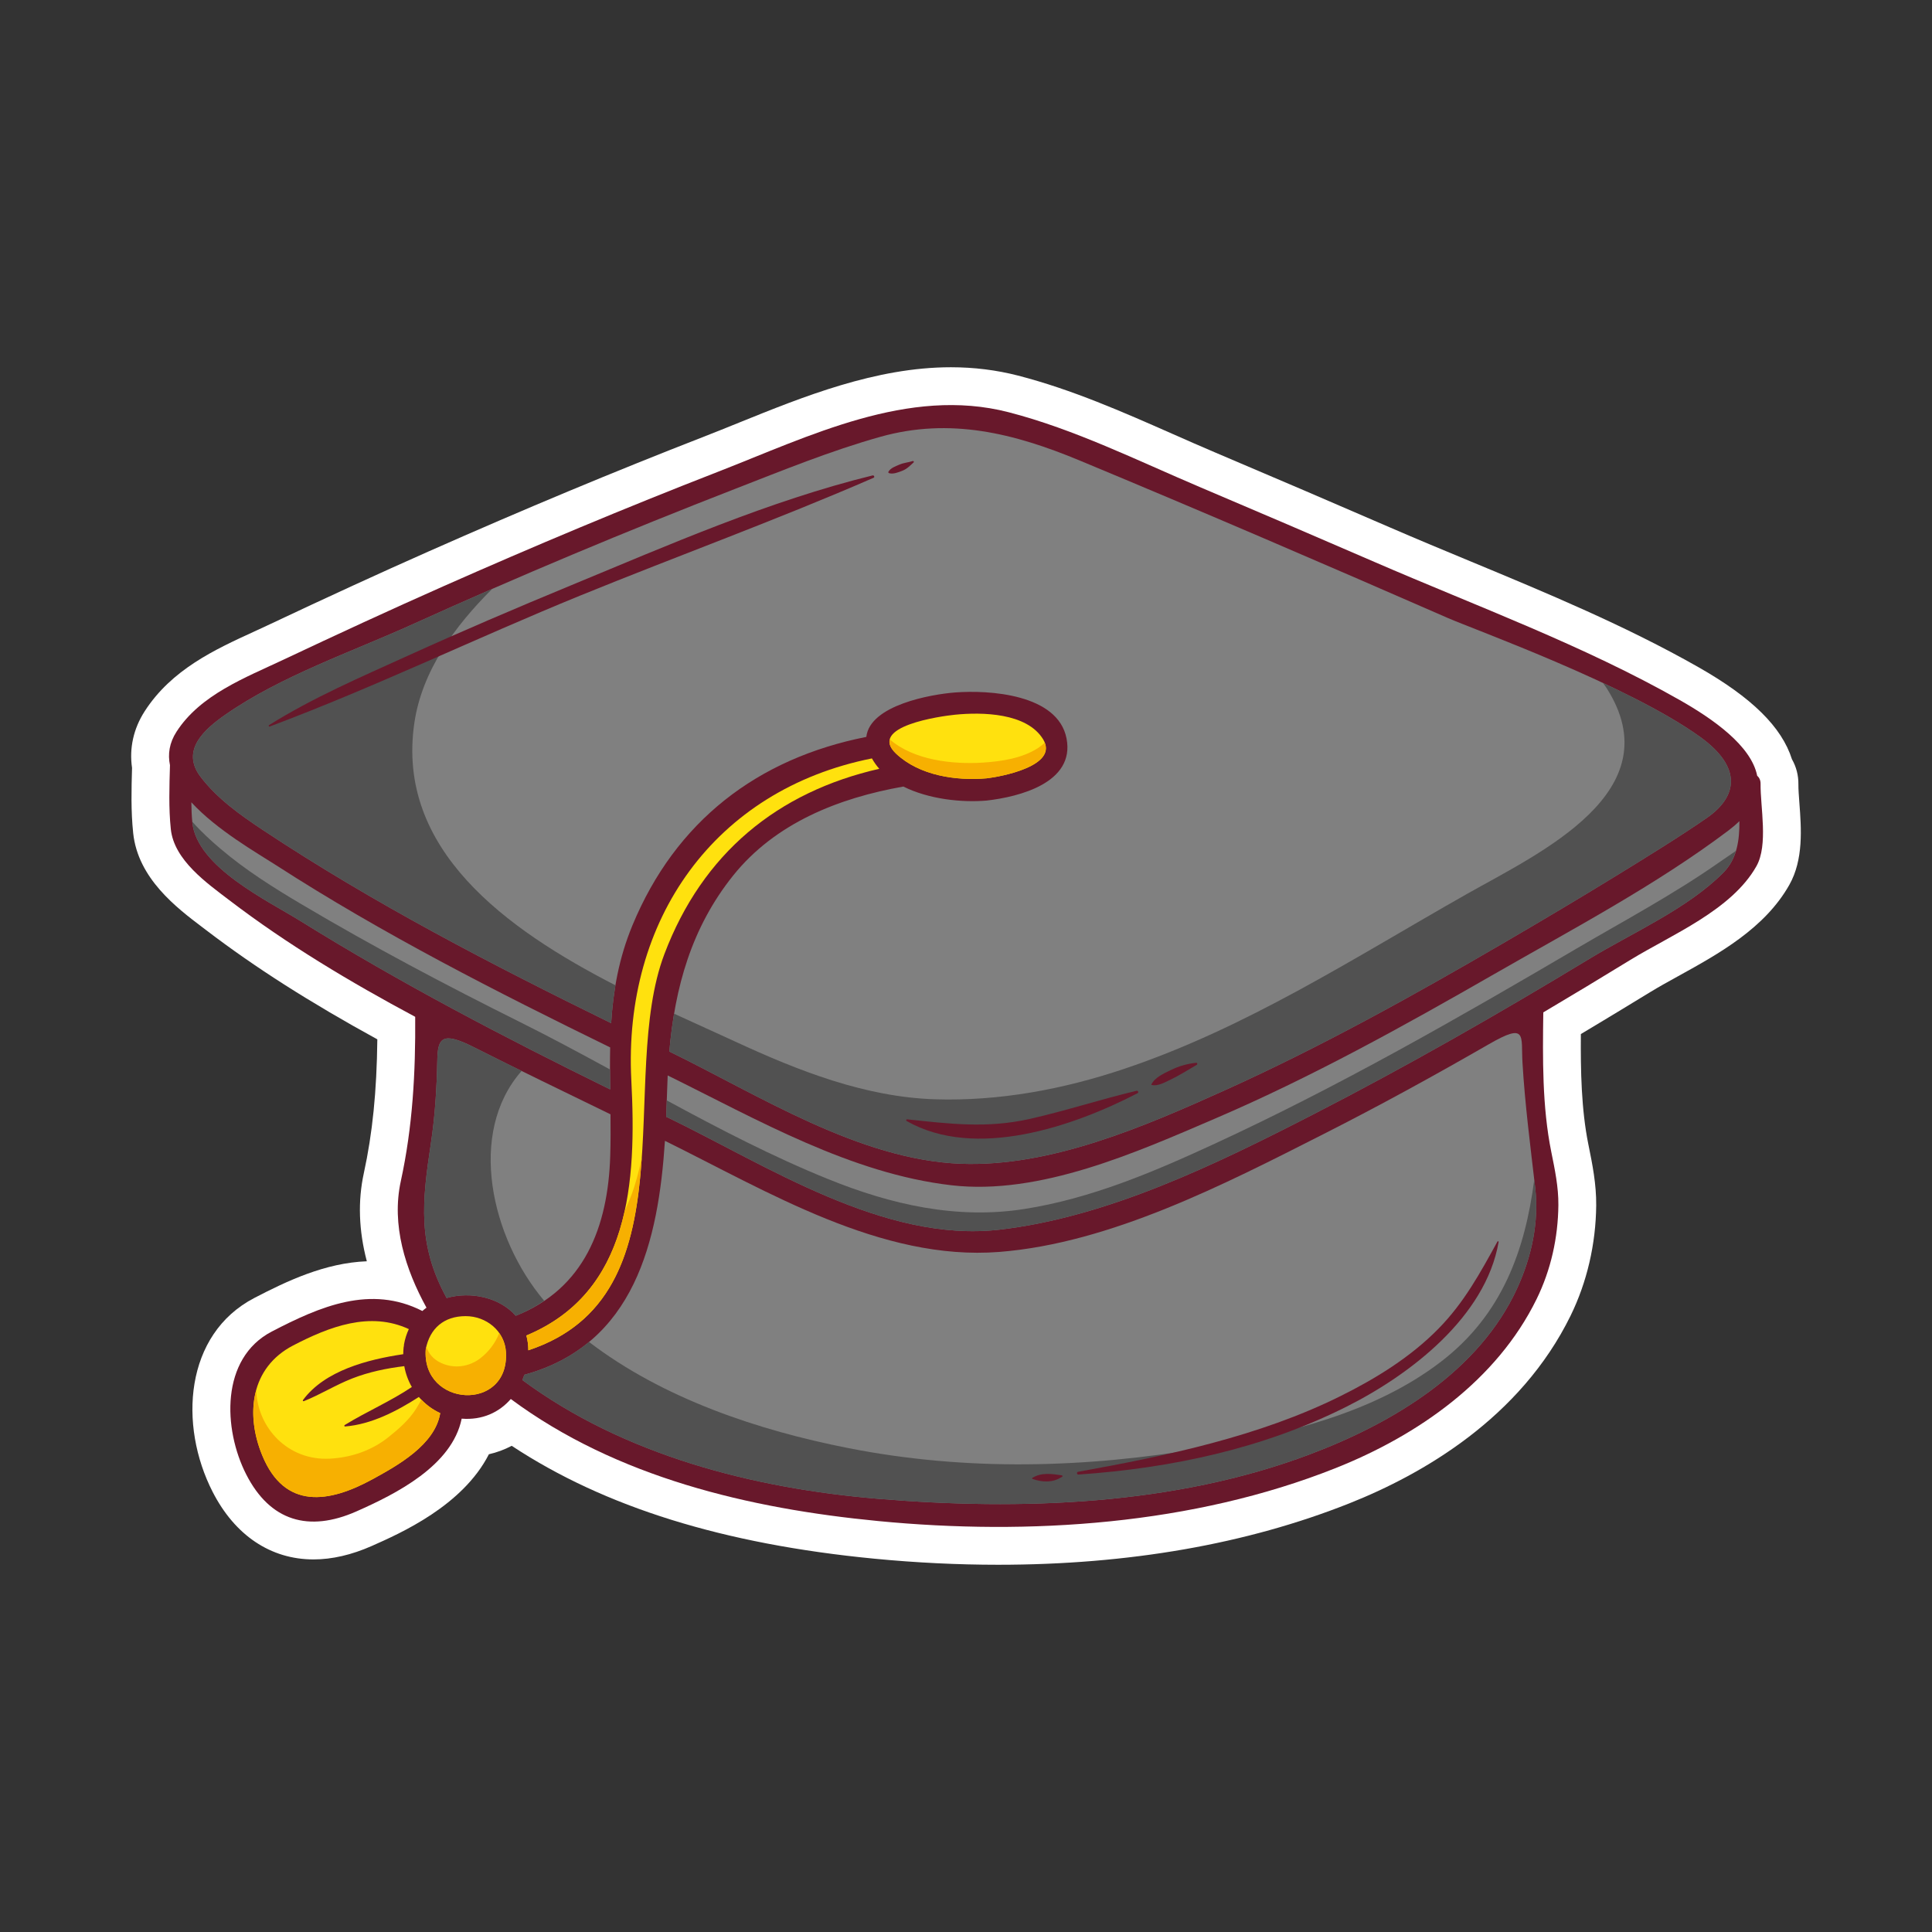
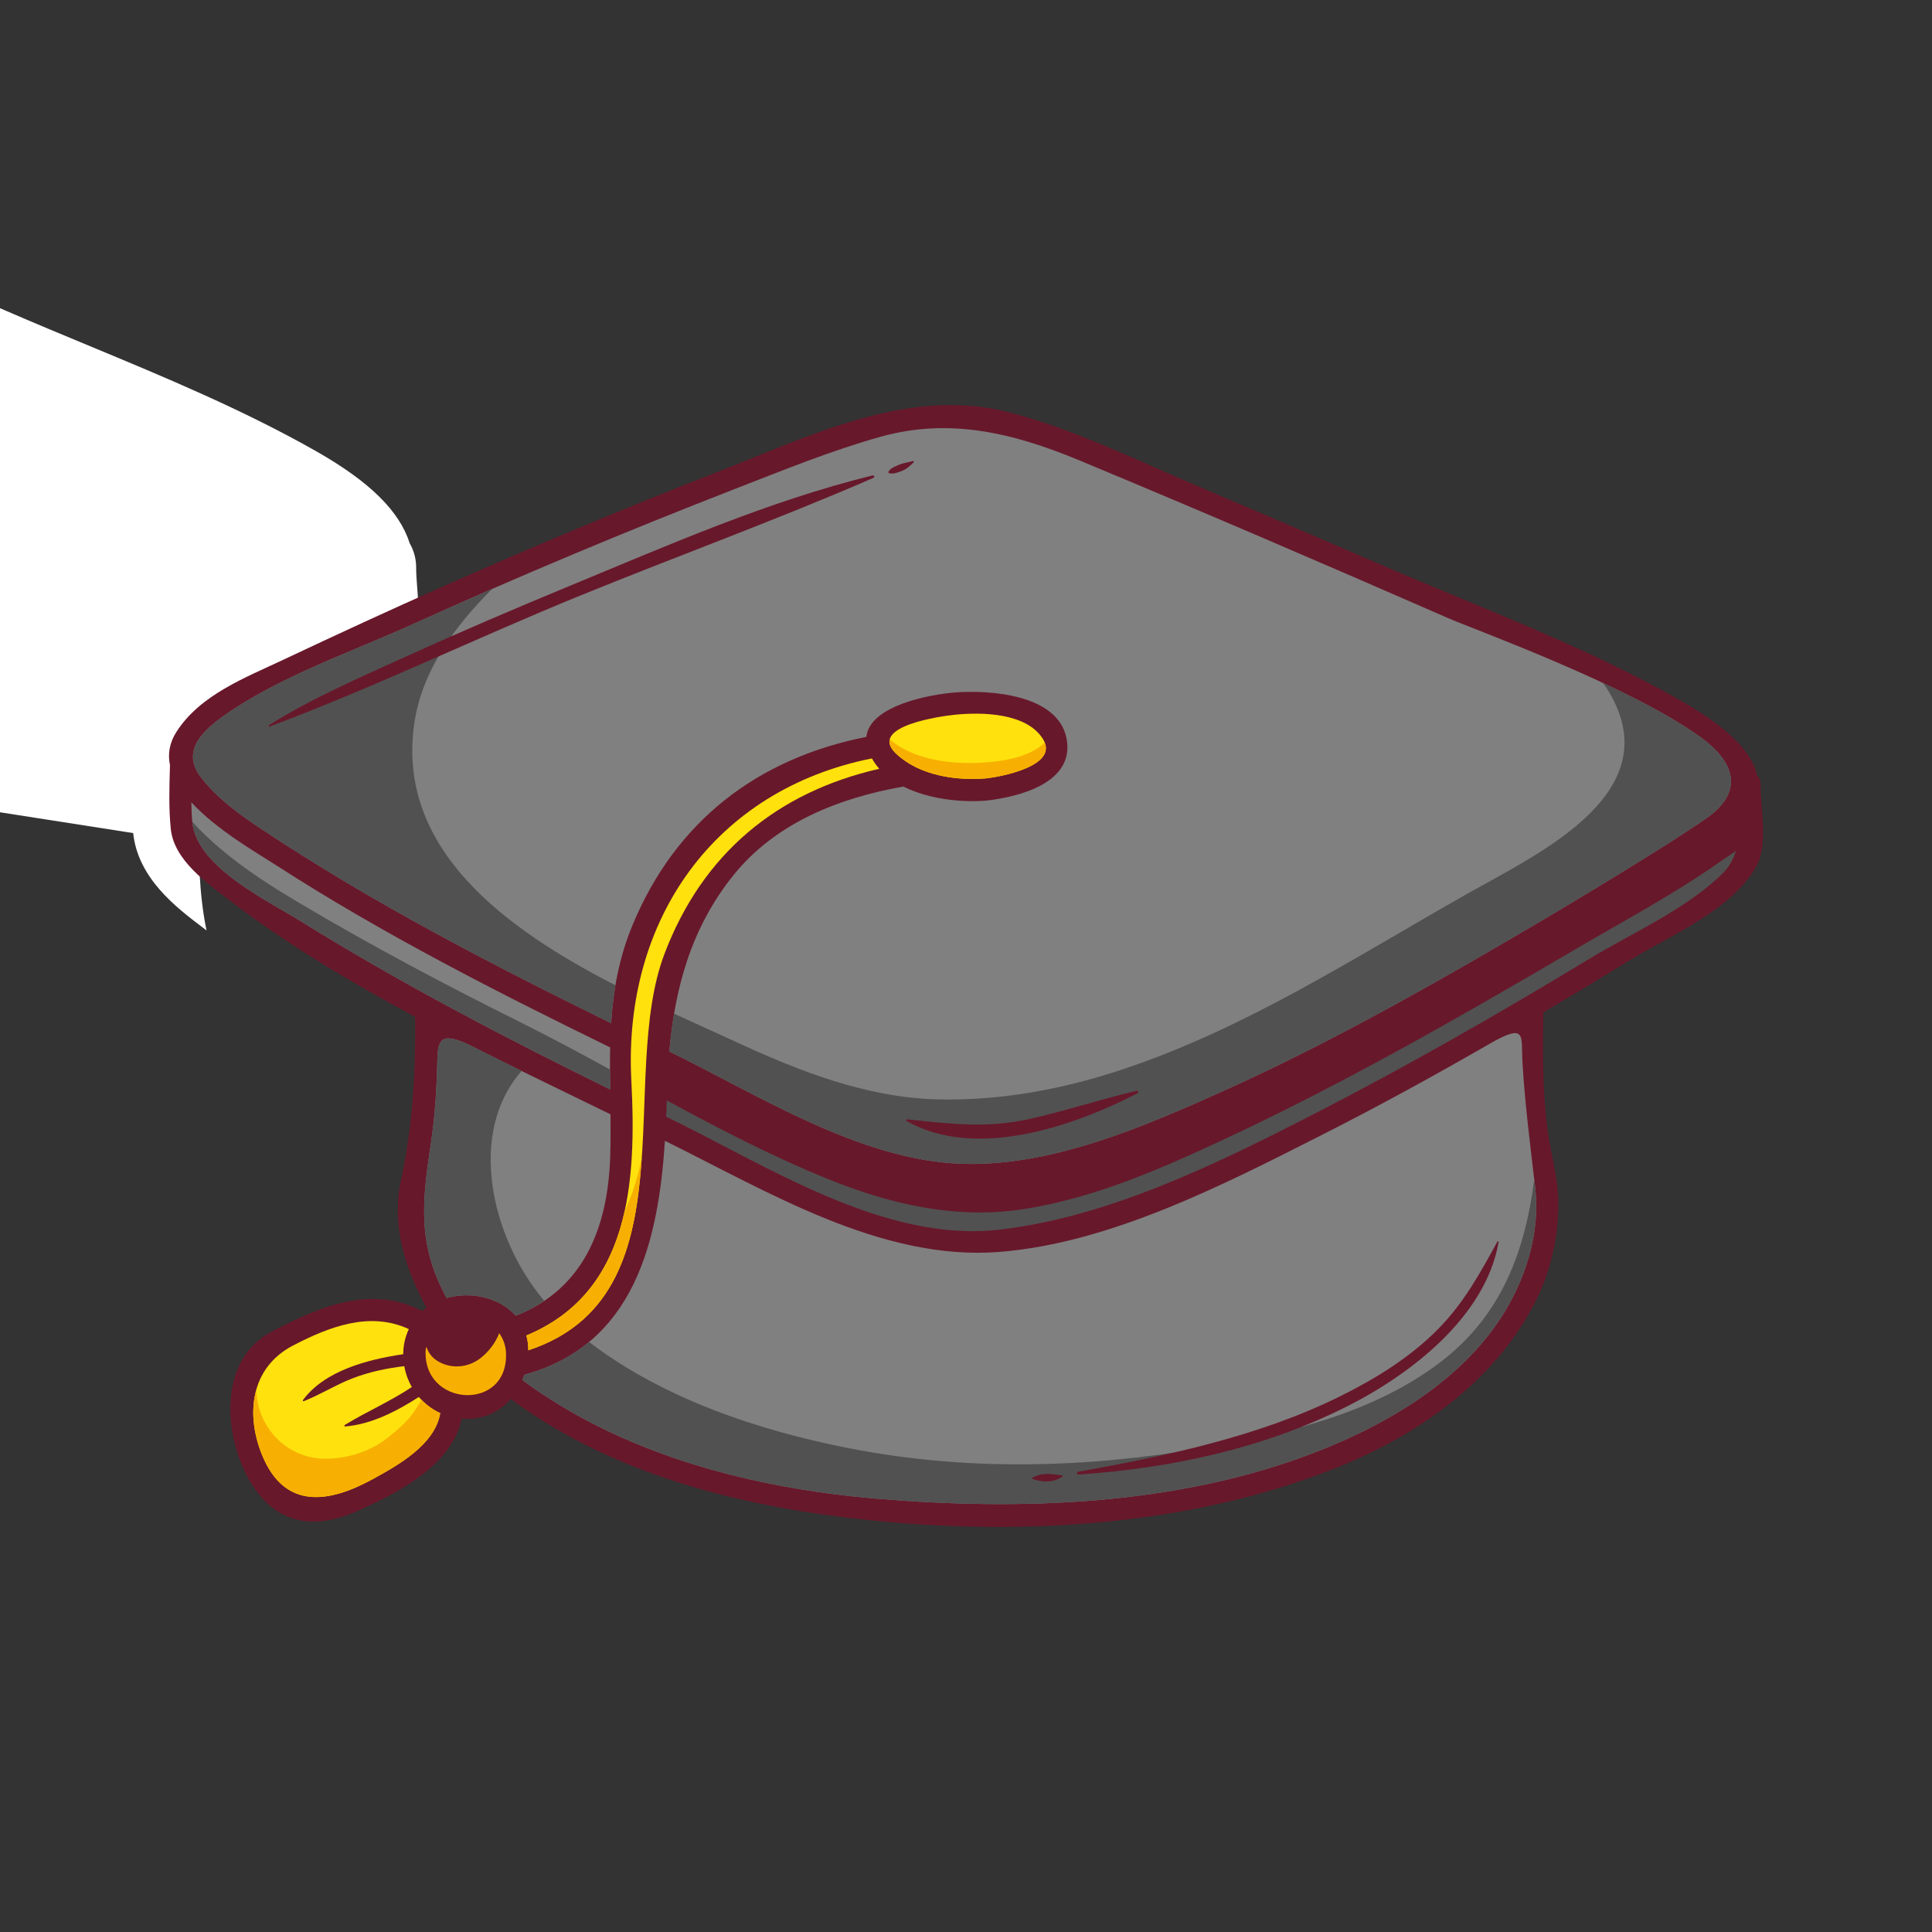
<svg xmlns="http://www.w3.org/2000/svg" id="Layer_1" height="512" viewBox="0 0 1000 1000" width="512">
  <rect x="0" y="0" width="1000" height="1000" fill="#333333" stroke="none" />
  <g>
-     <path d="m68.936 431.201c2.469 23.499 22.488 38.657 35.734 48.687l2.229 1.69c24.986 19.073 53.291 37.135 88.406 56.381-.303 27.016-2.512 48.73-6.984 69.24-3.16 14.484-2.635 29.742 1.549 45.633-21.592.826-41.33 10.195-58.25 19.002-36.052 18.766-39.268 65.766-21.556 100.363 11.541 22.543 30.084 34.957 52.211 34.957 9.57 0 19.717-2.342 30.154-6.961 14.943-6.615 47.051-20.828 60.617-47.471 4.141-.943 8.102-2.412 11.819-4.371 48.052 31.729 109.647 50.879 187.701 58.424 21.553 2.082 43.092 3.139 64.021 3.139 67.605 0 128.797-10.699 181.867-31.797 37.889-15.059 88.504-44.131 114.467-97.102 8.496-17.328 13.082-37.068 13.268-57.082.104-11.047-2.002-21.436-3.857-30.6l-.209-1.039c-3.658-18.119-4.025-38.271-3.873-57.074 11.75-7.012 23.77-14.285 35.85-21.686 4.369-2.676 9.354-5.426 14.631-8.338 20.955-11.564 44.709-24.669 57.432-47.217 7.396-13.114 6.182-29.257 5.203-42.228-.281-3.753-.549-7.299-.52-9.82.057-4.625-1.117-9.08-3.332-12.932-5.283-16.726-20.805-31.98-48.346-47.638-37.83-21.504-78.686-38.466-118.195-54.87-13.779-5.723-28.029-11.637-41.756-17.591-28.752-12.472-58.318-25.149-90.385-38.758-7.355-3.122-14.713-6.37-22.092-9.629-25.516-11.262-51.9-22.907-79.811-30.114-11.092-2.862-22.779-4.315-34.74-4.315-38.85 0-76.493 15.237-109.706 28.68-6.098 2.47-12.135 4.913-18.104 7.233-46.316 18.02-93 37.486-142.725 59.51-25.068 11.102-51.547 23.255-83.329 38.249-2.325 1.098-4.704 2.188-7.106 3.29-19.857 9.107-42.366 19.431-56.311 41.069-5.806 9.011-8.055 19.103-6.563 29.339-.311 10.943-.621 22.252.591 33.747z" fill="#fff" />
+     <path d="m68.936 431.201c2.469 23.499 22.488 38.657 35.734 48.687l2.229 1.69l-.209-1.039c-3.658-18.119-4.025-38.271-3.873-57.074 11.75-7.012 23.77-14.285 35.85-21.686 4.369-2.676 9.354-5.426 14.631-8.338 20.955-11.564 44.709-24.669 57.432-47.217 7.396-13.114 6.182-29.257 5.203-42.228-.281-3.753-.549-7.299-.52-9.82.057-4.625-1.117-9.08-3.332-12.932-5.283-16.726-20.805-31.98-48.346-47.638-37.83-21.504-78.686-38.466-118.195-54.87-13.779-5.723-28.029-11.637-41.756-17.591-28.752-12.472-58.318-25.149-90.385-38.758-7.355-3.122-14.713-6.37-22.092-9.629-25.516-11.262-51.9-22.907-79.811-30.114-11.092-2.862-22.779-4.315-34.74-4.315-38.85 0-76.493 15.237-109.706 28.68-6.098 2.47-12.135 4.913-18.104 7.233-46.316 18.02-93 37.486-142.725 59.51-25.068 11.102-51.547 23.255-83.329 38.249-2.325 1.098-4.704 2.188-7.106 3.29-19.857 9.107-42.366 19.431-56.311 41.069-5.806 9.011-8.055 19.103-6.563 29.339-.311 10.943-.621 22.252.591 33.747z" fill="#fff" />
    <g>
      <path d="m909.516 401.516c-3.113-15.552-22.773-29.322-40.025-39.131-49.93-28.383-105.426-48.686-158.064-71.52-30.025-13.023-60.113-25.91-90.24-38.697-32.461-13.772-64.945-29.977-99.15-38.807-51.828-13.38-103.354 12.525-150.555 30.888-47.767 18.583-95.035 38.407-141.896 59.162-27.805 12.313-55.402 25.081-82.902 38.057-19.734 9.307-42.971 18.106-55.311 37.256-3.754 5.823-4.57 11.652-3.396 17.339-.311 11.012-.707 22.248.435 33.09 1.69 16.082 18.712 27.964 30.368 36.859 29.775 22.725 62.484 42.302 96.123 60.289.221 28.75-1.311 56.92-7.449 85.072-4.953 22.707 2.41 45.703 13.291 65.479-.736.535-1.445 1.105-2.133 1.711-26.748-13.627-52.832-2.434-77.947 10.641-26.618 13.857-25.251 50.471-13.169 74.068 12.282 23.986 32.216 29.988 57.011 19.016 20.487-9.068 49.481-23.629 54.457-47.996 10.67.854 19.402-3.248 25.424-10.168 54.692 40.551 123.361 56.713 190.067 63.16 78.378 7.576 163.021 1.957 236.769-27.361 42.668-16.959 83.467-45.393 104.119-87.525 7.424-15.146 11.111-31.822 11.268-48.646.088-9.354-1.838-18.469-3.68-27.58-4.725-23.402-4.453-48.355-4.125-72.162 15.098-8.947 30.121-18.012 45.066-27.168 21.281-13.038 52.377-25.687 65.236-48.479 6.215-11.018 2.018-30.555 2.162-42.666.019-1.861-.684-3.254-1.754-4.181z" fill="#68182b" />
      <path d="m116.84 369.79c28.703-19.943 65.219-32.362 96.971-46.763 54.854-24.877 110.432-48.108 166.563-69.944 24.785-9.641 49.577-19.755 75.198-26.962 36.203-10.187 69.406-1.835 103.171 12.196 63.844 26.535 127.348 53.881 190.695 81.575 13.984 6.114 93.406 34.73 130.586 61.56 21.873 15.783 19.33 30.813 3.572 41.801-13.893 9.687-34.893 22.563-45.537 29.105-19.668 12.096-39.52 23.891-59.465 35.521-47.127 27.479-95.029 54.071-144.791 76.508-41.48 18.703-90.01 39.707-136.375 37.973-52.725-1.971-104.799-35.594-150.989-58.092 2.877-33.078 11.391-64.054 33.008-91.05 21.834-27.258 54.708-40.188 88.137-46.102 13.281 6.641 30.42 8.35 43.082 7.256 16.885-1.904 45.814-9.227 41.377-32.131-4.459-23.033-40.18-25.167-57.691-23.822-12.387.951-44.107 6.543-45.941 23.002-56.313 11.123-98.727 43.572-121.075 97.571-7.061 17.063-9.923 33.774-11.007 50.594-61.755-30.283-123.007-61.966-180.378-100.051-11.691-7.761-23.613-16.229-32.177-27.513-10.458-13.784 2.26-24.724 13.066-32.232z" fill="#808080" />
      <path d="m272.444 691.256c53.741-22.416 57.066-79.258 54.329-132.119-4.302-83.137 43.182-150.338 124.526-166.584 1.098 1.925 2.35 3.734 3.813 5.372-52.651 12.008-91.444 43.681-111.223 95.898-24.494 64.672 14.379 177.083-70.436 205.09-.006-2.743-.361-5.296-1.009-7.657z" fill="#ffe10e" />
      <path d="m510.666 402.859c-15.833 1.364-34.824-1.401-46.853-12.771-15.041-14.216 23.5-19.455 30.539-20.156 13.923-1.391 37.216-1.064 45.619 12.813 8.322 13.748-22.229 19.316-29.305 20.114z" fill="#ffe10e" />
      <path d="m99.572 425.827c-.365-3.456-.493-6.998-.535-10.564 13.172 14.354 34.105 26.267 43.869 32.565 55.217 35.621 113.95 65.483 172.914 94.313-.146 7.193-.092 14.43.01 21.738-54.633-26.832-108.491-54.953-160.229-87.107-17.121-10.641-53.607-27.941-56.029-50.945z" fill="#808080" />
      <path d="m223.051 591.613c2.135-14.141 3.006-28.506 3.296-42.861.229-11.314 2.372-15.068 18.612-6.861 23.741 12 47.646 23.449 71.039 34.879.074 7.1.084 14.281-.146 21.59-1.151 36.791-13.497 68.699-48.903 82.684-8.322-9.473-23.135-12.754-35.775-9.193-15.205-27.712-12.731-49.757-8.123-80.238z" fill="#808080" />
      <path d="m192.851 765.629c-22.62 12.398-45.485 15.873-57.085-12.246-8.882-21.541-5.99-45.547 15.902-56.943 18.824-9.797 39.82-17.857 59.941-8.5-1.113 2.391-1.986 5.006-2.494 7.906-.052.297-.052.574-.064.855-.049.225-.115.436-.141.676-.127 1.191-.186 2.377-.193 3.551-18.412 2.736-40.629 8.471-51.928 23.777-.191.26.128.674.428.555 8.623-3.438 16.457-8.408 25.152-11.795 8.57-3.342 17.744-5.248 26.883-6.348.684 3.854 2.033 7.49 3.918 10.797-11.143 7.484-23.337 12.662-34.765 19.689-.315.193-.212.771.2.738 13.613-1.092 26.734-7.898 38.193-15.264 3.006 3.504 6.744 6.377 11.061 8.352-2.693 16.397-21.968 27.053-35.008 34.2z" fill="#ffe10e" />
-       <path d="m220.369 698.309c2.114-10.762 9.454-17.066 20.609-17.078 10.77-.014 20.268 7.713 20.896 18.613 1.812 31.256-43.778 28.609-41.505-1.535z" fill="#ffe10e" />
      <path d="m794.621 614.797c2.051 17.742-1.879 35.672-9.223 51.789-19.752 43.361-64.58 70.018-107.369 86.158-70.168 26.473-149.654 29.176-223.578 23.025-64.397-5.355-131.454-22.521-184.077-61.457.367-.893.715-1.797 1.02-2.727 57.149-15.701 69.4-69.375 72.773-121.09 53.172 26.203 111.93 62.297 173.082 57.498 57.668-4.529 116.879-35.178 167.771-60.979 28.961-14.682 57.461-30.324 85.623-46.541 19.916-11.463 16.568-4.43 17.387 9.467 1.275 21.697 4.062 42.941 6.591 64.857z" fill="#808080" />
-       <path d="m891.918 451.762c-18.699 18.721-46.797 30.908-69.42 44.613-46.879 28.402-94.514 55.667-143.287 80.699-49.715 25.51-105.854 52.957-161.961 59.406-59.714 6.861-120.549-33.336-171.805-58.166-.207-.102-.41-.15-.617-.227.205-4.754.363-9.469.49-14.102.068-2.455.162-4.904.277-7.342 46.477 22.916 94.85 50.836 146.883 56.848 45.83 5.299 95.681-17.025 136.617-34.59 49.793-21.367 97.363-47.77 144.305-74.717 40.563-23.283 83.902-46.152 121.264-74.34 2.135-1.61 4.008-3.216 5.658-4.814.057 9.937-1.226 19.544-8.404 26.732z" fill="#808080" />
      <path d="m745.742 704.893c-34.732 26.588-80.143 37.32-122.402 44.525-61.404 10.471-122.955 12.191-184.232.117-46.674-9.197-95.795-25.559-134.245-54.957-8.971 7.436-19.95 13.293-33.469 17.008-.305.93-.652 1.834-1.02 2.727 52.623 38.936 119.68 56.102 184.077 61.457 73.923 6.15 153.41 3.447 223.578-23.025 42.789-16.141 87.617-42.797 107.369-86.158 7.344-16.117 11.273-34.047 9.223-51.789-.16-1.41-.328-2.797-.492-4.203-4.697 36.137-16.393 69.805-48.387 94.298z" fill="#515151" />
      <path d="m244.959 541.891c-16.24-8.207-18.383-4.453-18.612 6.861-.29 14.355-1.161 28.721-3.296 42.861-4.607 30.48-7.082 52.525 8.123 80.236 12.641-3.561 27.453-.279 35.775 9.193 5.466-2.158 10.32-4.791 14.732-7.758-27.469-32.459-39.992-86.879-11.67-118.988-8.351-4.103-16.71-8.189-25.052-12.405z" fill="#515151" />
      <path d="m484.051 568.994c-36.316-1.127-70.932-14.807-103.48-29.861-9.655-4.467-20.409-9.254-31.655-14.445-1.088 6.436-1.902 12.963-2.477 19.58 46.189 22.498 98.264 56.121 150.989 58.092 46.365 1.734 94.894-19.27 136.375-37.973 49.762-22.438 97.664-49.029 144.791-76.508 19.945-11.63 39.797-23.425 59.465-35.521 10.645-6.543 31.645-19.419 45.537-29.105 15.758-10.987 18.301-26.018-3.572-41.801-13.1-9.453-31.447-19.125-50.324-27.958.584.853 1.227 1.655 1.787 2.53 34.477 53.857-34.781 85.494-72.334 106.758-58.045 32.865-113.697 69.128-177.422 90.505-31.444 10.547-64.452 16.736-97.68 15.707z" fill="#515151" />
      <path d="m254.752 304.822c-13.689 5.97-27.34 12.037-40.941 18.205-31.752 14.4-68.268 26.819-96.971 46.763-10.806 7.509-23.523 18.448-13.065 32.232 8.563 11.284 20.485 19.752 32.177 27.513 57.371 38.085 118.623 69.769 180.378 100.051.421-6.537 1.124-13.057 2.224-19.588-56.844-29.189-113.678-70.394-104.086-135.794 3.959-26.993 20.932-50.155 40.284-69.382z" fill="#515151" />
      <path d="m155.602 476.772c51.737 32.154 105.596 60.275 160.229 87.107-.047-3.455-.081-6.891-.092-10.314-15.379-8.381-30.799-16.676-46.447-24.473-38.477-19.168-76.436-39.216-113.418-61.155-14.582-8.65-28.677-17.526-41.633-28.52-4.766-4.043-10.023-8.802-14.705-14.083.016.162.018.33.037.492 2.421 23.005 38.907 40.305 56.029 50.946z" fill="#515151" />
      <path d="m889.57 446.54c-23.502 16.455-48.977 30.023-73.691 44.525-61.27 35.947-122.633 71.121-187.193 100.939-31.633 14.613-63.977 28.383-98.615 33.791-34.974 5.463-68.845-2.328-101.189-15.4-28.842-11.656-56.413-26.002-83.756-40.82-.094 2.834-.172 5.645-.297 8.514.207.076.41.125.617.227 51.256 24.83 112.09 65.027 171.805 58.166 56.107-6.449 112.246-33.896 161.961-59.406 48.773-25.031 96.408-52.297 143.287-80.699 22.623-13.705 50.721-25.893 69.42-44.613 3.326-3.334 5.352-7.202 6.6-11.367-3.501 2.428-6.626 4.516-8.949 6.143z" fill="#515151" />
      <path d="m510.666 402.859c6.777-.765 34.992-5.925 30.063-18.437-.977.931-2.02 1.821-3.225 2.615-8.262 5.432-19.057 7.054-28.693 7.677-15.597 1.009-35.791-1.146-48.275-12.021-.551 2.141.309 4.589 3.277 7.396 12.029 11.369 31.02 14.134 46.853 12.77z" fill="#f7b001" />
      <path d="m218.109 724.453c-.83 1.48-1.648 2.98-2.559 4.455-3.689 5.98-9.275 10.824-14.72 15.145-8.644 6.854-19.278 10.402-30.22 10.951-21.514 1.08-37.348-15.857-37.984-35.477-2.905 10.508-1.538 22.516 3.139 33.855 11.6 28.119 34.465 24.645 57.085 12.246 13.04-7.146 32.315-17.803 35.009-34.199-3.724-1.702-6.984-4.107-9.75-6.976z" fill="#f7b001" />
      <path d="m261.875 699.844c-.213-3.705-1.513-7-3.479-9.793-1.967 5.154-5.66 9.852-9.82 13.02-5.844 4.451-13.491 5.5-20.176 2.434-4.287-1.965-6.561-4.951-7.697-8.426-.102.418-.248.799-.334 1.23-2.273 30.144 43.317 32.791 41.506 1.535z" fill="#f7b001" />
      <path d="m273.453 698.914c46.281-15.283 55.716-55.705 58.731-99.781-3.526 17.156-7.142 23.537-8.849 27.664-6.125 27.896-20.375 51.73-50.892 64.459.649 2.361 1.004 4.914 1.01 7.658z" fill="#f7b001" />
      <g fill="#68182b">
        <path d="m558.154 763.227c48.031-3.307 95.479-13.383 138.762-35.119 32.912-16.527 72.037-46.387 78.766-85.252.059-.342-.404-.59-.592-.248-9.025 16.396-17.299 31.645-30.596 45.174-14.469 14.727-32.371 25.762-50.758 34.887-42.053 20.869-89.867 30.85-135.773 39.145-.797.145-.613 1.469.191 1.413z" />
        <path d="m534.389 764.914c-.25.15-.184.502.078.592 2.414.828 4.793 1.328 7.354 1.277 3.125-.066 5.242-.771 7.918-2.369.289-.172.287-.732-.104-.789-5.215-.744-10.451-1.623-15.246 1.289z" />
        <path d="m139.566 376.047c54.287-20.293 106.896-45.813 160.588-67.713 50.539-20.614 101.982-39.251 152.03-61.041.715-.313.193-1.389-.512-1.216-53.709 13.187-105.533 35.965-156.483 57.044-28.246 11.684-56.367 23.689-84.201 36.332-24.238 11.007-49.131 21.708-71.729 35.87-.364.23-.128.886.307.724z" />
        <path d="m466.905 243.723c2.574-.992 3.967-2.562 5.975-4.376.316-.288-.014-.856-.42-.722-2.359.775-4.613.859-6.92 1.861-1.941.844-4.592 1.725-5.68 3.675-.164.292-.014.641.299.739 2.101.669 4.791-.423 6.746-1.177z" />
        <path d="m469.504 579.363c-.479-.053-.619.654-.236.871 35.664 20.299 86.363 2.816 119.55-14.395.709-.369.207-1.424-.527-1.25-18.672 4.42-36.912 10.465-55.629 14.639-21.861 4.874-41.285 2.469-63.158.135z" />
-         <path d="m605.537 558.986c4.832-2.301 9.295-5.17 13.918-7.84.455-.264.291-1.092-.281-1.039-4.627.438-9.021 1.736-13.188 3.762-3.451 1.678-8.25 3.783-10.025 7.432-.055.115-.018.291.129.318 3.299.602 6.555-1.258 9.447-2.633z" />
      </g>
    </g>
  </g>
</svg>